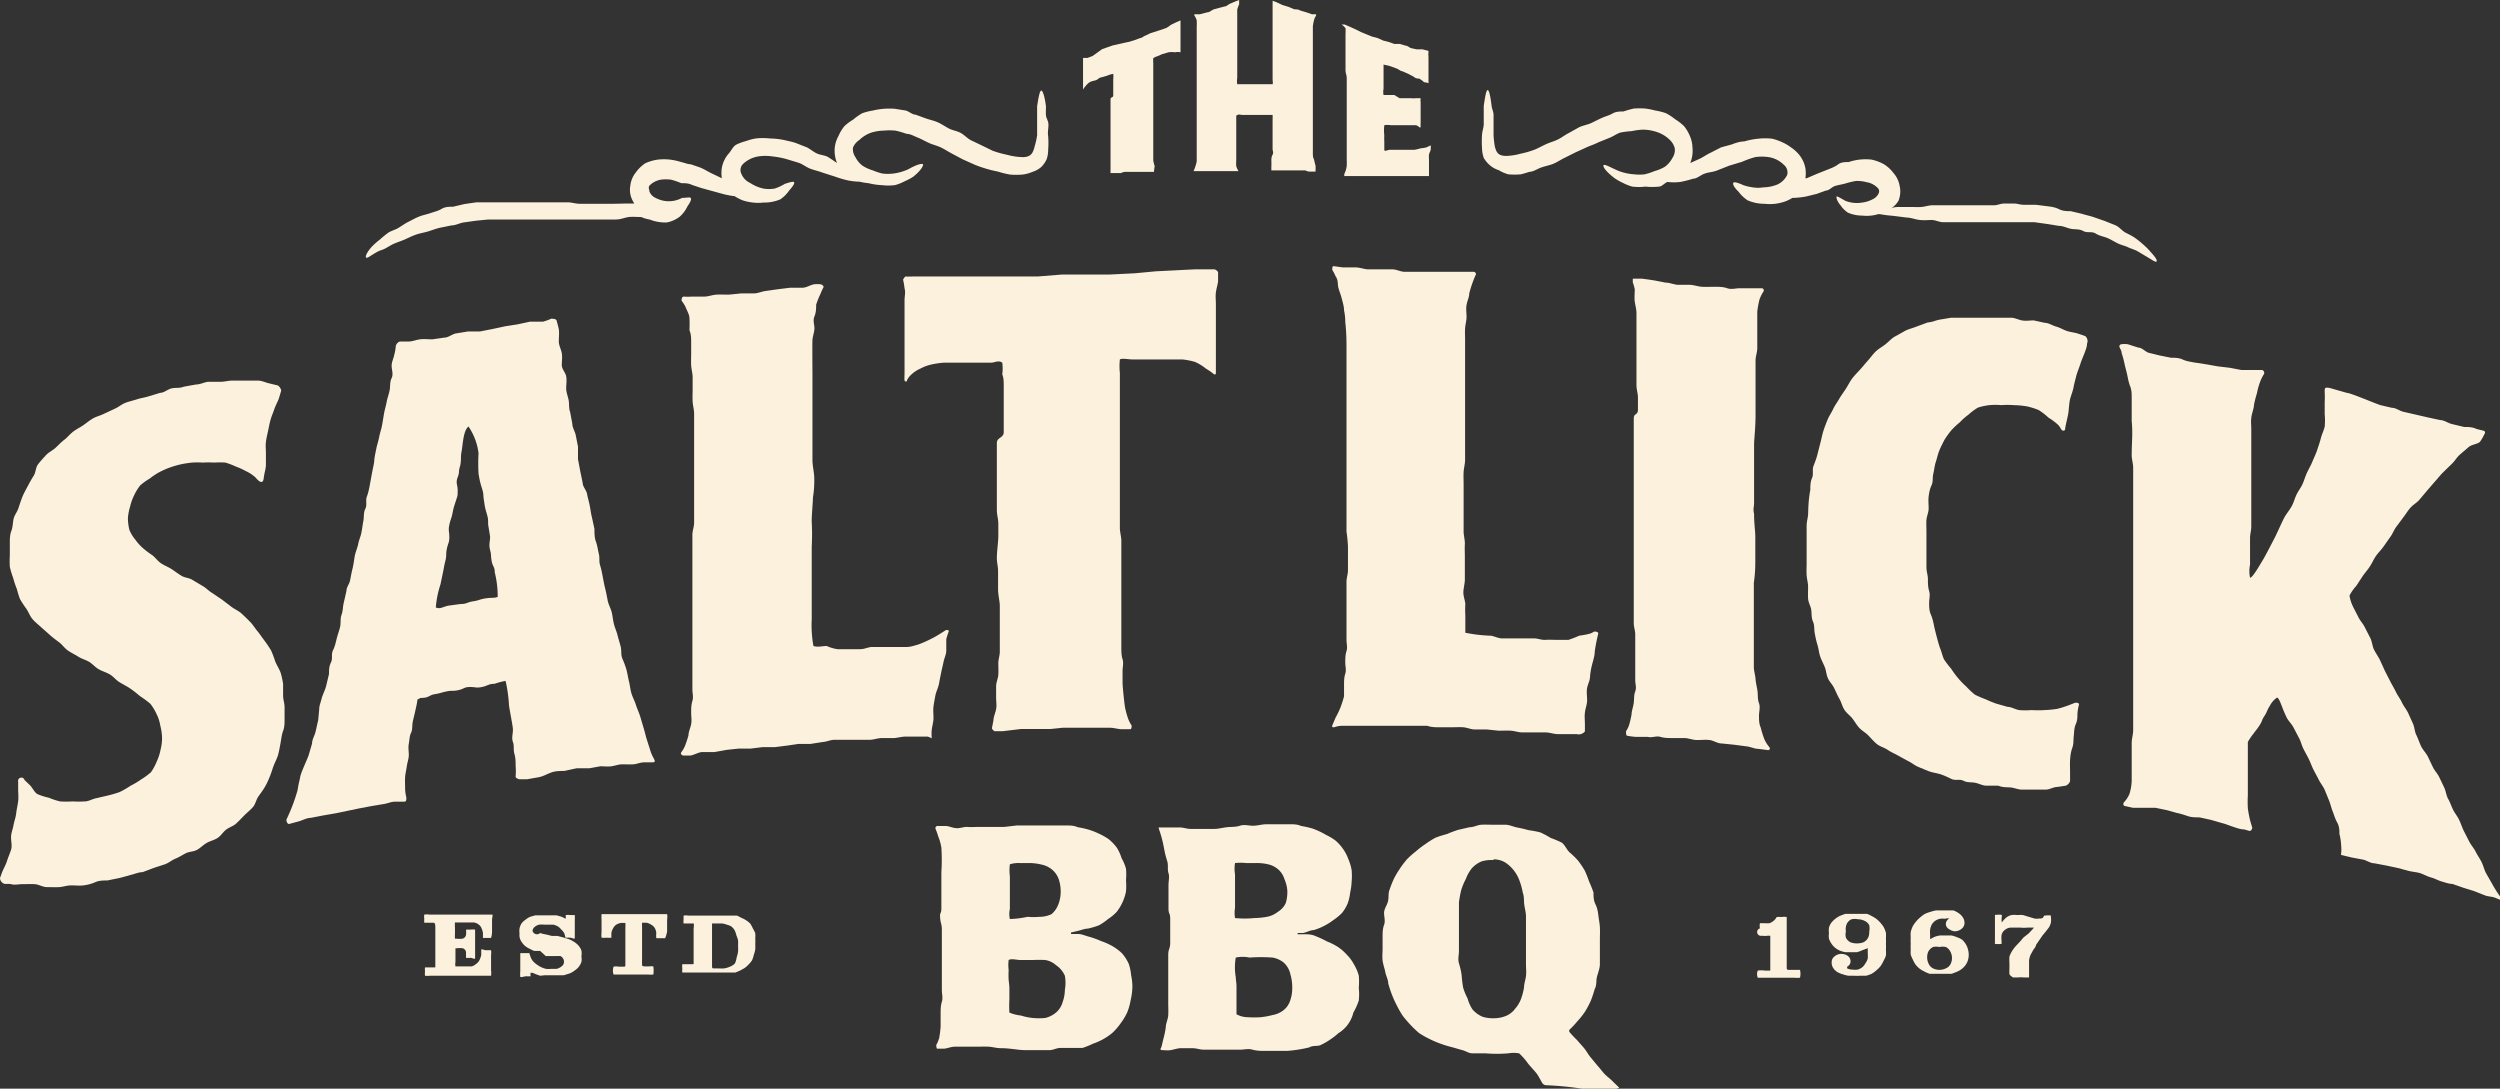
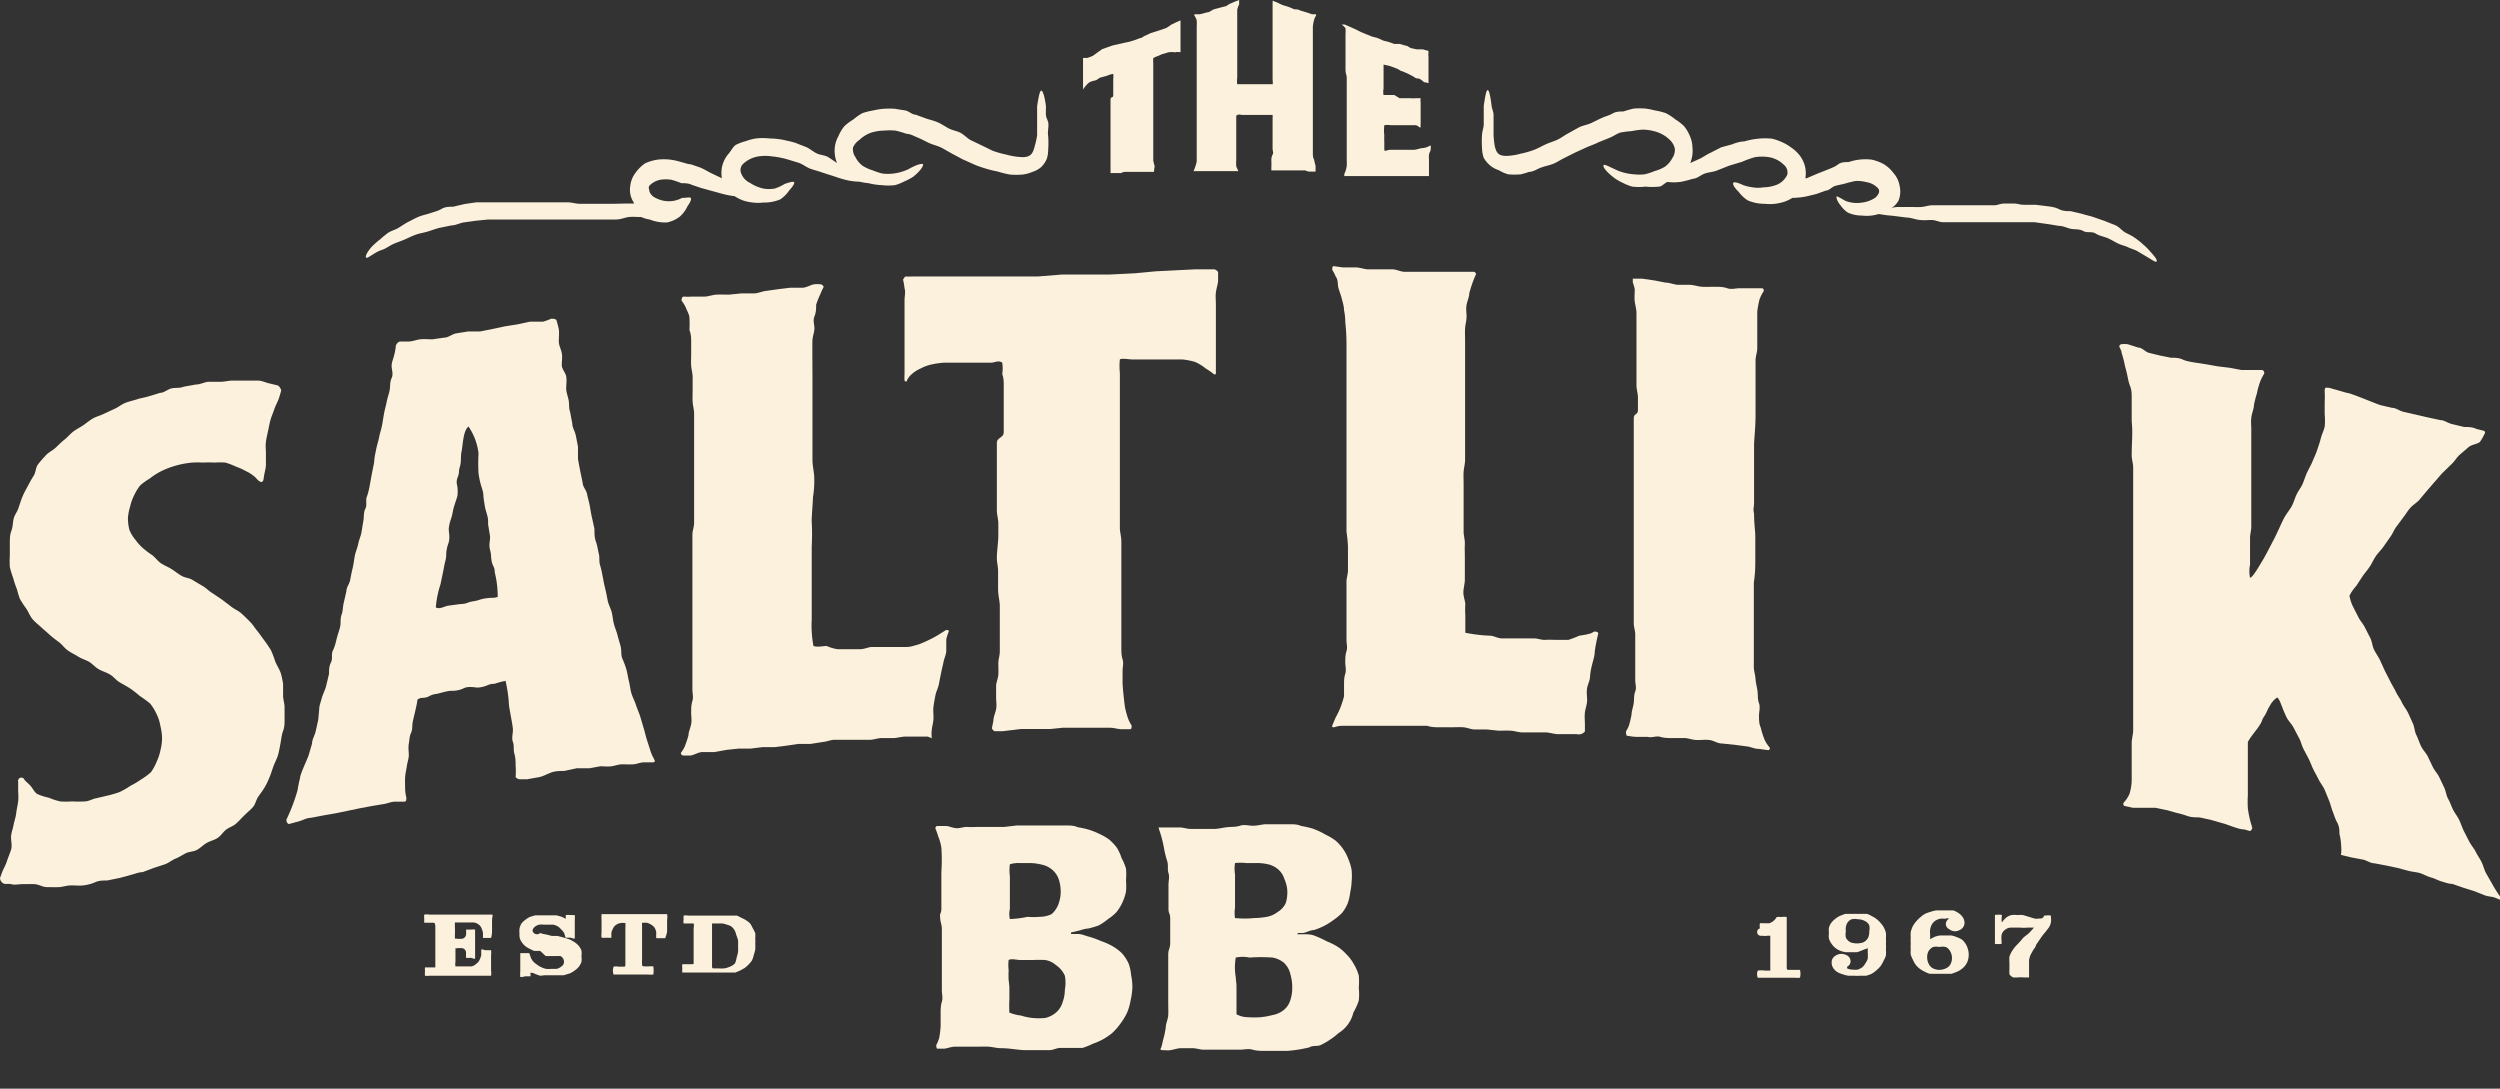
<svg xmlns="http://www.w3.org/2000/svg" viewBox="0 0 101.82 44.34">
  <rect x="0" y="0" width="101.82" height="44.34" fill="#333333" stroke="none" />
  <defs>
    <style>.cls-1{fill:#fbf1dc;}</style>
  </defs>
  <title>Asset 12</title>
  <g id="Layer_2" data-name="Layer 2">
    <g id="Layer_1-2" data-name="Layer 1">
      <path class="cls-1" d="M10.41,19.45a1.52,1.52,0,0,0-.39-.26A2.82,2.82,0,0,0,9.6,19a2.87,2.87,0,0,0-.42-.16,3.59,3.59,0,0,0-.46,0,3.91,3.91,0,0,0-.45,0,4,4,0,0,0-.45,0,4.5,4.5,0,0,0-.45.07,4.11,4.11,0,0,0-.45.13,3.44,3.44,0,0,0-.43.19,2.74,2.74,0,0,0-.39.26,2.42,2.42,0,0,0-.39.28,2,2,0,0,0-.25.41,2,2,0,0,0-.16.45,2.14,2.14,0,0,0-.09.47,2,2,0,0,0,.06.48,1.49,1.49,0,0,0,.25.41,1.93,1.93,0,0,0,.32.35,3.53,3.53,0,0,0,.36.27c.12.09.23.25.37.34s.28.14.42.23.25.18.4.27.31.08.45.17l.42.25c.14.08.24.2.38.28l.4.27.38.29c.13.1.3.17.42.28s.22.21.34.33.2.26.3.38.19.26.29.39a4.77,4.77,0,0,1,.27.4,4.67,4.67,0,0,1,.17.45c.06.15.18.33.23.49a3.84,3.84,0,0,1,.09.42c0,.15,0,.32,0,.48s.06.31.06.48,0,.32,0,.48,0,.32-.06.48-.07.31-.1.47-.06.34-.1.49-.11.27-.17.42-.1.3-.16.45-.12.29-.2.43-.17.26-.27.4-.12.31-.22.43-.23.22-.35.34-.22.23-.34.34-.28.15-.41.25-.21.25-.35.34-.3.12-.44.2-.25.2-.39.28-.32.07-.46.14-.27.16-.42.22-.27.17-.43.23l-.46.15-.45.17c-.15,0-.31.07-.47.11l-.48.13-.49.1c-.17,0-.33,0-.49.07s-.32.11-.48.13-.33,0-.5,0-.33.06-.49.07-.33,0-.5,0-.33-.11-.5-.12-.33,0-.5,0S.58,36.06.42,36H.19A.26.26,0,0,1,0,35.76l.08-.22c.06-.16.15-.3.2-.46s.12-.31.17-.47,0-.34,0-.51.07-.32.1-.49.09-.31.11-.49.06-.32.08-.49,0-.33,0-.5,0-.19,0-.29A.11.11,0,0,1,1,31.77l.2.19c.12.11.19.3.32.38a2.47,2.47,0,0,0,.47.15,2.73,2.73,0,0,0,.46.15,3.74,3.74,0,0,0,.5,0,4.35,4.35,0,0,0,.5,0c.16,0,.31-.1.47-.13l.47-.11a4.7,4.7,0,0,0,.48-.14A3.49,3.49,0,0,0,5.32,32a3.13,3.13,0,0,0,.42-.25,2.94,2.94,0,0,0,.41-.3A2.28,2.28,0,0,0,6.39,31a2,2,0,0,0,.15-.47,1.88,1.88,0,0,0,.06-.48,2.12,2.12,0,0,0-.07-.49,1.6,1.6,0,0,0-.15-.47,2,2,0,0,0-.26-.43,4.49,4.49,0,0,0-.42-.31c-.12-.1-.25-.21-.4-.31s-.28-.16-.44-.26-.24-.23-.4-.32-.3-.12-.45-.21-.25-.22-.39-.3-.3-.12-.44-.21-.28-.15-.42-.25-.23-.24-.35-.33-.26-.19-.38-.3-.24-.21-.36-.32-.25-.21-.35-.33-.16-.29-.25-.42a4.24,4.24,0,0,1-.26-.4A4,4,0,0,1,.69,24a3.75,3.75,0,0,1-.15-.45,3.85,3.85,0,0,1-.14-.46,4.4,4.4,0,0,1,0-.48c0-.16,0-.33,0-.49s0-.33.06-.49.06-.32.09-.48.15-.3.2-.45.1-.31.16-.46.14-.29.22-.44.15-.28.24-.42.08-.34.18-.47.21-.25.32-.37.27-.19.39-.3.23-.23.36-.33.23-.23.36-.33.28-.17.41-.26.26-.2.4-.28.32-.12.47-.2l.43-.2c.15-.07.26-.17.41-.23s.34-.1.49-.15.32-.07.47-.12L6.52,16c.16,0,.3-.14.46-.18s.34,0,.5-.07l.5-.09c.17,0,.33-.09.49-.11l.5,0c.18,0,.34-.05.51-.05l.51,0c.18,0,.35,0,.51,0s.34.09.49.12l.29.07c.08,0,.18.17.17.22s-.06.21-.09.31-.14.3-.19.45-.11.28-.15.42-.07.31-.1.45-.07.3-.09.46,0,.31,0,.46,0,.31,0,.47-.06.3-.09.55S10.56,19.63,10.41,19.45Z" />
      <path class="cls-1" d="M17,28.49c0,.14-.16.76-.19.91s0,.3-.07.45-.06.29-.09.44,0,.31,0,.46-.06.3-.08.45-.06.3-.07.45,0,.31,0,.46a1.49,1.49,0,0,0,.05.37c0,.11,0,.17-.09.17l-.37,0c-.16,0-.32.08-.48.1l-.48.08-.48.09-.48.1-.48.1-.52.09-.52.1c-.17,0-.34.11-.51.15l-.37.1c-.06,0-.12-.11-.1-.19a7.23,7.23,0,0,0,.45-1.19,4.76,4.76,0,0,1,.1-.49c0-.16.3-.77.35-.93l.14-.48c0-.16.1-.31.14-.47s.07-.32.11-.48L13,28.9c0-.16.06-.29.1-.45s.14-.34.18-.5l.12-.5c0-.16,0-.31.08-.47s0-.33.08-.49.11-.31.15-.47.1-.32.14-.48,0-.34.06-.5.05-.33.09-.49l.11-.48c0-.16.12-.28.15-.44s.06-.32.1-.48.06-.35.09-.51.11-.33.14-.49.1-.3.13-.46.05-.32.08-.48,0-.33.08-.49,0-.33.06-.49.09-.31.12-.47.06-.33.09-.49l.09-.45c0-.16.05-.36.08-.52s.09-.33.12-.49.09-.33.12-.49.05-.3.08-.47.08-.33.11-.49.09-.31.12-.47,0-.32.08-.49,0-.34,0-.5.08-.3.11-.46a1.9,1.9,0,0,0,.06-.35.26.26,0,0,1,.16-.18l.35,0c.16,0,.32-.07.48-.09s.33,0,.5,0l.49-.07c.16,0,.31-.14.47-.17l.49-.08c.16,0,.33,0,.49,0l.51-.1.51-.11.51-.08.51-.11c.17,0,.36,0,.53,0a2.39,2.39,0,0,0,.33-.12c.06,0,.2,0,.22.08s.07.24.09.36,0,.33,0,.49.09.31.12.47,0,.33,0,.49.15.3.18.46,0,.33,0,.49.07.32.1.48,0,.32.06.48l.09.48c0,.16.11.31.14.47l.09.46c0,.16,0,.35,0,.51l.09.48.1.48c0,.16.15.3.18.46s.08.32.11.48.05.32.09.48l.1.46c0,.16,0,.36.06.52s.08.34.12.5,0,.3.05.46.08.32.11.48.06.32.1.48.07.32.1.48.12.31.16.46.05.32.09.48.11.31.15.47.09.31.13.47,0,.33.07.49.13.32.17.47.06.31.1.47.05.32.1.48.13.3.18.46.12.3.17.46.09.31.14.47.08.31.13.47.1.31.15.47.1.24.16.36-.06.11-.11.11h-.31c-.15,0-.29.07-.44.08s-.3,0-.45,0-.29.06-.44.08-.3,0-.45,0l-.44.08c-.17,0-.35,0-.52,0l-.51.11c-.17,0-.35,0-.52.06s-.32.15-.49.19l-.51.09-.28,0c-.07,0-.19-.06-.18-.11a2.57,2.57,0,0,0,0-.44c0-.16,0-.32-.05-.49s0-.32-.06-.48,0-.33,0-.49-.1-.61-.16-1a5.64,5.64,0,0,0-.14-1,3.44,3.44,0,0,0-.45.12c-.24,0-.27.08-.51.13s-.25,0-.49,0-.24.08-.48.13-.23,0-.47.05-.23.07-.47.11-.23.13-.47.15S17.23,28.39,17,28.49Zm2.07-11.11c-.21.18-.22.76-.27,1s0,.39-.07.63,0,.19-.09.43,0,.29,0,.53,0,.2-.08.45-.08.23-.13.48-.08.24-.13.48,0,.25,0,.49-.05.24-.1.48,0,.25-.06.49-.05.24-.1.48-.05.24-.1.48a4,4,0,0,0-.19.94c.17.07.23,0,.49-.07l.52-.07c.26,0,.25-.07.51-.11s.25-.08.51-.12.34,0,.49-.06a4,4,0,0,0-.12-1c0-.24-.09-.23-.13-.48s0-.19-.06-.43,0-.31,0-.55l-.08-.49c0-.24,0-.25-.07-.49s-.06-.24-.1-.49,0-.24-.08-.49-.1-.36-.14-.6a7.25,7.25,0,0,1,0-.83A2.46,2.46,0,0,0,19.08,17.37Z" />
      <path class="cls-1" d="M37.77,30c-.13,0-.27,0-.39,0s-.32,0-.49,0-.32.05-.48.06l-.49,0c-.16,0-.31.06-.47.07l-.48,0h-.49c-.16,0-.33,0-.49,0s-.32.08-.48.09L33,30.3c-.16,0-.32,0-.49,0l-.48.07-.48.06c-.16,0-.33,0-.5,0l-.49.06-.49,0-.47.05-.5.09c-.16,0-.33,0-.49,0s-.31.11-.48.14l-.3,0c-.06,0-.12-.07-.09-.12a1.32,1.32,0,0,0,.15-.25,4.4,4.4,0,0,0,.15-.45c0-.14.08-.3.11-.46s0-.3,0-.47,0-.3.05-.47,0-.31,0-.47,0-.31,0-.47,0-.3,0-.47,0-.31,0-.47,0-.31,0-.47,0-.31,0-.49,0-.31,0-.49,0-.32,0-.5,0-.32,0-.49,0-.32,0-.49,0-.33,0-.49,0-.33,0-.49,0-.33,0-.49,0-.33,0-.49.07-.33.07-.49,0-.82,0-1c0-.55,0-1,0-1.48,0-.17,0-.33,0-.49s0-.33,0-.49,0-.33,0-.49,0-.33,0-.49-.05-.33-.06-.49,0-.34,0-.5,0-.33,0-.49-.05-.33-.06-.48,0-.33,0-.48,0-.33,0-.48,0-.32-.07-.48a4.61,4.61,0,0,0,0-.49c0-.15-.1-.3-.16-.46a1.29,1.29,0,0,0-.16-.25c0-.06,0-.18.11-.17a2.06,2.06,0,0,0,.31,0c.17,0,.34,0,.5,0s.33-.07.5-.08.34,0,.51,0l.5-.05c.17,0,.34,0,.51,0s.32-.08.49-.1l.49-.07.49-.06c.16,0,.33,0,.5,0s.32-.11.48-.14a1.11,1.11,0,0,1,.27,0c.06,0,.14.08.12.12a2.13,2.13,0,0,0-.12.26,3.7,3.7,0,0,0-.18.45c0,.15,0,.31-.07.48s0,.32,0,.48-.07.31-.08.48,0,1.28,0,1.45,0,.8,0,1,0,.3,0,.46,0,.34,0,.5,0,.33,0,.5,0,.33,0,.5,0,.33,0,.5.06.46.07.63a4.24,4.24,0,0,1-.05.87c0,.17-.06.83-.05,1a9.14,9.14,0,0,1,0,1c0,.17,0,.36,0,.53s0,.33,0,.5,0,.33,0,.5,0,.33,0,.5,0,.33,0,.5,0,.31,0,.45a4,4,0,0,0,0,.47,4.5,4.5,0,0,0,.07.6c.18.06.37,0,.54,0a1.68,1.68,0,0,0,.44.13c.14,0,.29,0,.46,0s.29,0,.46,0,.29-.07.46-.09l.48,0c.16,0,.32,0,.48,0s.32,0,.48,0,.32-.06.47-.1a4.53,4.53,0,0,0,.44-.19,4,4,0,0,0,.42-.23l.27-.17c.06,0,.13,0,.11.06a3.21,3.21,0,0,0-.1.31c0,.15,0,.32,0,.47s-.08.3-.11.45-.07.3-.1.45-.06.3-.09.46-.11.3-.14.45-.06.31-.08.46,0,.32,0,.47-.05.32-.07.47a1.6,1.6,0,0,0,0,.36S37.81,30,37.77,30Z" />
      <path class="cls-1" d="M40.88,17.6c0-.16,0-.32,0-.47s0-.79,0-.95,0-.31,0-.47,0-.31-.06-.47a1.67,1.67,0,0,0,0-.47c-.16-.11-.3,0-.45,0H38.46a3.48,3.48,0,0,0-.5.07,1.77,1.77,0,0,0-.47.17,1.33,1.33,0,0,0-.41.28.69.69,0,0,0-.14.2c0,.07-.09.06-.1,0s0-.22,0-.29,0-.81,0-1,0-.35,0-.53,0-.31,0-.47,0-.34,0-.5,0-.31,0-.47.05-.33,0-.49a2.68,2.68,0,0,0-.06-.35s.07-.14.12-.13.25,0,.37,0l.5,0,.5,0,.51,0h.49l1,0,1,0c.17,0,.86,0,1,0l1-.08.95,0h1l1-.05.85-.08,1.59-.08.49,0,.3,0c.06,0,.16.08.16.13s0,.22,0,.33-.07.32-.09.48,0,.32,0,.48,0,.32,0,.48,0,.32,0,.48,0,.32,0,.48,0,.33,0,.49,0,.33,0,.49,0,.25,0,.38a.05.05,0,0,1-.08.05,2.48,2.48,0,0,0-.33-.23,1.93,1.93,0,0,0-.44-.27,2.9,2.9,0,0,0-.51-.1c-.17,0-.33,0-.5,0s-.36,0-.53,0l-1,0c-.17,0-.43-.06-.52,0a2.62,2.62,0,0,0,0,.55c0,.16,0,.34,0,.51s0,.36,0,.51,0,.32,0,.48,0,.33,0,.48,0,.32,0,.48,0,.33,0,.49,0,.3,0,.46,0,.34,0,.5,0,.32,0,.48,0,.33,0,.48,0,.33,0,.49,0,.32,0,.48,0,.33,0,.48.06.36.06.52c0,.76,0,1.74,0,1.9s0,.81,0,1,0,.33,0,.48,0,.33,0,.48,0,.33,0,.48,0,.33.05.48,0,.33,0,.48,0,.33,0,.48.07.82.1,1a3.63,3.63,0,0,0,.13.47,1.54,1.54,0,0,0,.14.27c0,.05,0,.15-.06.15h-.32c-.16,0-.31-.05-.47-.06h-1c-.16,0-.31,0-.47,0l-.49,0-.49.05-.48,0-.72,0-.75.09-.34,0s-.11-.08-.1-.13l.06-.3c0-.15.08-.31.11-.47s0-.3,0-.46,0-.31,0-.47.08-.31.09-.47,0-.31,0-.47.06-.31.06-.47,0-.32,0-.47,0-.32,0-.48,0-.31,0-.46,0-.32,0-.47-.07-.43-.07-.66,0-.48,0-.72-.05-.33-.05-.57.06-.65.06-.89,0-.24,0-.47-.06-.36-.06-.59,0-.59,0-.83,0-.24,0-.47,0-.71,0-.95,0-.24,0-.47S40.88,17.84,40.88,17.6Z" />
      <path class="cls-1" d="M64.22,29.9l-.28,0-.48,0c-.16,0-.32-.06-.48-.07l-.48,0c-.16,0-.33,0-.49,0s-.32-.06-.48-.07-.33,0-.49,0l-.48-.05h-.49c-.16,0-.32-.08-.48-.09s-.32,0-.49,0h-.47c-.16,0-.34,0-.5-.06l-.49,0c-.16,0-.33,0-.49,0s-.33,0-.49,0-.33,0-.49,0h-.49l-.49,0c-.16,0-.33,0-.49,0a1,1,0,0,0-.36.06c-.08,0-.11,0-.06-.12l.12-.28a3.57,3.57,0,0,0,.2-.42,4.58,4.58,0,0,0,.14-.44c0-.14,0-.29,0-.46s0-.3.05-.46,0-.3,0-.46,0-.3.05-.46,0-.3,0-.46,0-.3,0-.46,0-.3,0-.46,0-.3,0-.48,0-.32,0-.49,0-.3,0-.47.06-.31.06-.48v-.48c0-.16,0-.32,0-.48a6,6,0,0,0-.06-.61c0-.41,0-.67,0-.83s0-.32,0-.48,0-.32,0-.48,0-.31,0-.48,0-.32,0-.48,0-.8,0-1,0-.32,0-.48,0-.32,0-.48,0-.32,0-.48,0-.32,0-.48,0-.31,0-.47,0-.69,0-.85,0-.45,0-.6a8.47,8.47,0,0,0-.05-.95q0-.24-.05-.47c0-.16-.05-.31-.09-.47s-.1-.3-.14-.45,0-.31-.11-.46a2,2,0,0,0-.14-.27c0-.06,0-.16.06-.15l.36.05c.17,0,.34,0,.51,0s.33.06.5.08l.51,0,.51,0c.17,0,.33.1.5.1h.5c.17,0,.33,0,.5,0l1,0,.5,0h.31c.06,0,.12.08.08.13a4.75,4.75,0,0,0-.26.75c0,.15-.08.3-.11.47s0,.32,0,.48-.05.31-.06.48,0,.32,0,.48,0,.32,0,.49,0,.32,0,.48,0,.28,0,.44,0,.36,0,.52,0,.32,0,.48,0,.32,0,.49,0,.3,0,.47,0,.35,0,.52,0,.33,0,.49,0,.33,0,.49-.05.33-.06.49,0,.33,0,.49,0,.33,0,.49,0,.33,0,.49,0,.28,0,.44,0,.36,0,.52.06.35.05.52,0,.33,0,.49,0,.33,0,.49,0,.3,0,.46-.06.36-.06.52.07.33.08.47a3.69,3.69,0,0,0,0,.47c0,.18,0,.54,0,.7a6.2,6.2,0,0,0,1,.12c.14,0,.28.09.46.11l.47,0L62,26c.15,0,.31,0,.47,0s.31.07.47.06.31,0,.47,0,.31,0,.47,0a4.23,4.23,0,0,0,.44-.17,3.41,3.41,0,0,0,.46-.09l.16-.08s.18,0,.15.1a7.25,7.25,0,0,0-.14.72c0,.27-.15.53-.19,1,0,.17-.09.32-.12.48s0,.33,0,.5-.07.33-.09.5,0,.32,0,.49,0,.19,0,.28A.32.32,0,0,1,64.22,29.9Z" />
      <path class="cls-1" d="M66.71,16.68c0-.17,0-.33,0-.49s-.06-.34-.06-.49,0-.33,0-.49,0-.34,0-.49,0-.34,0-.49,0-.34,0-.49,0-.35,0-.5,0-.34,0-.49-.05-.32-.07-.47,0-.35,0-.5a2,2,0,0,0-.08-.28c0-.05,0-.15,0-.15s.25,0,.38,0l.49.07.46.09c.16,0,.32.07.49.09l.49,0c.16,0,.34.07.51.08s.34,0,.51,0,.35,0,.52.06.33,0,.5,0h.92a.09.09,0,0,1,.06.12,1.62,1.62,0,0,0-.17.34,4,4,0,0,0-.09.49c0,.16,0,.32,0,.5s0,.32,0,.49,0,.33,0,.5-.07.33-.07.5c0,.4,0,.61,0,1,0,.17,0,.33,0,.5s0,.54,0,.71c0,.55-.06,1-.06,1.23s0,.23,0,.47,0,.23,0,.47,0,.23,0,.47,0,.23,0,.47,0,.23,0,.46-.05.24,0,.47c0,.4.05.7.05.93s0,.23,0,.47,0,.23,0,.46,0,.55-.06.94c0,.17,0,.33,0,.49s0,.31,0,.47,0,.36,0,.52,0,.33,0,.49,0,.33,0,.49,0,.34,0,.49,0,.34,0,.49.06.33.07.49.06.33.08.49,0,.33.06.49,0,.36,0,.51,0,.33.07.48a4.08,4.08,0,0,0,.15.48,1.44,1.44,0,0,0,.21.33.07.07,0,0,1-.07.11l-.38-.05c-.17,0-.3-.08-.47-.1l-.53-.07-.5-.05c-.17,0-.33-.12-.49-.14s-.34,0-.51,0-.33-.07-.5-.08l-.5,0c-.17,0-.33,0-.5-.05s-.34.05-.51,0h-.5a2.75,2.75,0,0,1-.36-.05s-.06-.14,0-.22a1,1,0,0,0,.1-.21,4.33,4.33,0,0,0,.1-.43c0-.14.07-.31.09-.48s0-.3.06-.46,0-.3,0-.46,0-.31,0-.47,0-.3,0-.46,0-.29,0-.45,0-.32,0-.48-.06-.3-.06-.46,0-.25,0-.49,0-.25,0-.49,0-.19,0-.43,0-.31,0-.56,0-.24,0-.48,0-.25,0-.49,0-.25,0-.49,0-.25,0-.49,0-.25,0-.49,0-.25,0-.49,0-.25,0-.49,0-.25,0-.49,0-.25,0-.49,0-.25,0-.49,0-.25,0-.49,0-.25,0-.49,0-.25,0-.49S66.71,16.93,66.71,16.68Z" />
-       <path class="cls-1" d="M84.13,32l-.33.05c-.16,0-.31.1-.47.11l-.49,0c-.16,0-.33,0-.49,0s-.32-.08-.48-.09-.32,0-.48-.07L80.91,32c-.16,0-.31-.09-.47-.12s-.32,0-.47-.08-.33,0-.48-.07-.29-.14-.44-.19-.32-.07-.47-.12l-.44-.18c-.15-.06-.27-.17-.42-.24l-.42-.23c-.14-.08-.29-.14-.42-.23s-.3-.13-.43-.23-.25-.25-.36-.36-.24-.18-.35-.29-.19-.26-.29-.39-.24-.22-.33-.36-.12-.3-.2-.44-.14-.28-.21-.43-.19-.26-.26-.41-.07-.31-.13-.46-.14-.29-.19-.44-.06-.31-.11-.47-.08-.31-.11-.47,0-.31-.07-.47-.05-.31-.07-.47-.12-.3-.13-.47,0-.32,0-.48-.05-.32-.06-.48,0-.32,0-.48,0-.34,0-.5,0-.79,0-1,.05-.33.06-.49,0-.51.09-1c0-.16,0-.32.07-.48s0-.33.06-.49.12-.31.16-.47.08-.32.12-.47.07-.32.12-.48.11-.31.17-.46.16-.29.23-.44.17-.28.25-.42.18-.27.27-.41.16-.29.26-.42.21-.24.32-.36.21-.25.32-.37.2-.26.32-.37.25-.18.38-.28.25-.24.39-.32l.43-.24c.14-.07.31-.11.46-.17l.46-.17c.15,0,.31-.08.47-.11l.48-.08c.16,0,.32,0,.49,0s.32,0,.48,0h.48l.48,0c.16,0,.32,0,.49,0s.3.08.46.11.33,0,.48,0l.46.1c.15,0,.3.11.45.15s.29.13.44.18.31.06.46.11l.29.1A.27.27,0,0,1,85,14c0,.12-.05.24-.09.35s-.13.31-.18.47-.13.34-.17.5-.08.3-.11.46-.1.32-.14.48-.05.46-.08.62-.12.51-.12.59-.11.11-.17,0a.84.84,0,0,0-.11-.16,2.47,2.47,0,0,0-.4-.3,2.59,2.59,0,0,0-.4-.31,3,3,0,0,0-.48-.15A3.82,3.82,0,0,0,82,16.5a3.2,3.2,0,0,0-.49,0,2.69,2.69,0,0,0-.48,0,2.45,2.45,0,0,0-.47.1,2.3,2.3,0,0,0-.39.29,2.4,2.4,0,0,0-.35.31,2.93,2.93,0,0,0-.35.33,3.67,3.67,0,0,0-.28.39c-.07.14-.15.29-.21.44s-.09.31-.14.46-.06.31-.1.47,0,.32-.07.47-.1.3-.12.46,0,.33,0,.49-.08.32-.09.47,0,.32,0,.48,0,.34,0,.5,0,.31,0,.47,0,.32,0,.48.06.32.06.48,0,.32.05.48,0,.33,0,.48,0,.32.07.48.1.31.13.46.19.78.25.92.09.31.16.45a3.87,3.87,0,0,0,.29.38,3.44,3.44,0,0,0,.28.38,3.28,3.28,0,0,0,.33.34,3.43,3.43,0,0,0,.35.33,4.07,4.07,0,0,0,.44.19,4.45,4.45,0,0,0,.44.18l.46.13c.15,0,.3.1.46.13a3.08,3.08,0,0,0,.52,0,3.65,3.65,0,0,0,.52,0,4.35,4.35,0,0,0,.52-.05,4.58,4.58,0,0,0,.5-.16l.23-.09c.07,0,.17,0,.15.09a2,2,0,0,0-.06.35c0,.16,0,.28-.07.44s-.06.31-.08.48,0,.32-.06.48-.08.34-.09.5,0,.34,0,.5,0,.24,0,.35A.29.29,0,0,1,84.13,32Z" />
      <path class="cls-1" d="M91.55,30.22c0,.23,0,.41,0,.56s0,.34,0,.59,0,.31,0,.47,0,.38,0,.55a4.88,4.88,0,0,0,0,.53,4.45,4.45,0,0,0,.1.52l.08.27c0,.06-.06.15-.12.13l-.21-.06c-.15,0-.31-.06-.46-.11s-.29-.11-.45-.15l-.45-.13-.46-.1c-.15,0-.32,0-.47-.05s-.3-.1-.45-.13L88.27,33l-.48-.1c-.16,0-.3,0-.45,0s-.32,0-.47,0l-.36-.08a.11.11,0,0,1,0-.15,1.14,1.14,0,0,0,.22-.34,2,2,0,0,0,.09-.55c0-.22,0-.31,0-.49s0-.37,0-.54,0-.32,0-.49.06-.35.06-.52,0-.24,0-.49,0-.24,0-.49,0-.24,0-.49,0-.24,0-.49,0-.24,0-.49,0-.55,0-.8,0-.43,0-.67,0-.23,0-.48,0-.5,0-.75,0-.49,0-.74,0-.25,0-.49,0-.25,0-.49,0-.74,0-1,0-.31,0-.47,0-.32,0-.48,0-.32,0-.47,0-.32,0-.47,0-.32,0-.47,0-.32,0-.47-.06-.34-.06-.49c0-.55.05-.88,0-1.4,0-.16,0-.32,0-.47s0-.32,0-.47,0-.32-.06-.47-.09-.31-.12-.46-.08-.31-.11-.45a3.6,3.6,0,0,0-.12-.45c0-.1-.06-.17-.09-.25a.09.09,0,0,1,.08-.11,1,1,0,0,1,.26,0l.44.14c.15,0,.27.17.42.21l.45.11.45.09c.15,0,.32,0,.47.07s.3.09.46.12l.52.08.45.08.5.06.47.09c.16,0,.33,0,.49,0l.35,0a.12.12,0,0,1,.08.16,1.72,1.72,0,0,0-.16.32,3,3,0,0,0-.13.47,4.3,4.3,0,0,0-.12.47c0,.14-.09.35-.11.53s0,.28,0,.46,0,.31,0,.48,0,.31,0,.49,0,.42,0,.59,0,.54,0,.72,0,.37,0,.67c0,.46,0,.81,0,1s-.05.32-.05.49,0,.27,0,.54,0,.27,0,.54a1.3,1.3,0,0,0,0,.53c.11,0,.42-.56.52-.72s.39-.73.47-.88.32-.69.4-.84.23-.33.31-.48.12-.31.19-.46.17-.27.24-.42.12-.33.19-.48.16-.3.22-.45.14-.31.19-.46.11-.32.15-.48.12-.32.16-.48a2.65,2.65,0,0,0,0-.51c0-.18,0-.33,0-.49a3.7,3.7,0,0,0,0-.42c0-.17,0-.19.2-.16l.7.2c.15,0,1.22.46,1.37.5l.47.11c.16,0,.3.12.46.16l1,.23.51.11c.16,0,.3.12.47.16l.5.12c.16,0,.34,0,.5.08l.32.08a.1.1,0,0,1,0,.14A1.82,1.82,0,0,1,101,18c-.13.1-.33.1-.46.21l-.37.32c-.12.11-.2.26-.32.37l-.35.34c-.11.11-.21.24-.32.36l-.32.37-.32.38c-.1.12-.25.2-.36.32s-.19.26-.29.39l-.29.39c-.1.13-.15.29-.25.42l-.28.4c-.09.13-.23.26-.32.4s-.14.26-.23.4-.2.26-.29.39l-.27.41a1.75,1.75,0,0,0-.27.39,1.62,1.62,0,0,0,.15.46l.22.43c.07.14.19.26.26.41l.22.43c.07.14.08.33.15.47s.17.28.24.42l.2.44.22.43c.07.14.16.28.23.43s.17.27.24.42.17.27.25.42l.2.44c.07.15.07.33.14.47s.12.3.19.45.19.27.27.41l.21.44c.07.15.19.27.26.41l.21.44c.07.15.08.32.16.46s.13.3.2.44.18.27.25.42.12.31.19.45l.22.43c.08.15.19.27.26.41s.17.28.24.42.11.32.18.45l.24.42a5,5,0,0,0,.34.54c.06.09,0,.15-.07.1l-.12-.05c-.14-.06-.31-.05-.45-.11l-.43-.17-.42-.13L99.88,36c-.14,0-.3-.06-.44-.1s-.27-.12-.42-.16-.29-.12-.43-.17-.34-.06-.49-.1l-.45-.12-.47-.1-.48-.09c-.16,0-.31-.12-.46-.15l-.48-.09-.41-.1a.07.07,0,0,1,0-.06,1.62,1.62,0,0,0,0-.33,2.36,2.36,0,0,0-.07-.47c0-.14,0-.3-.09-.46s-.12-.29-.18-.44-.09-.3-.15-.45l-.18-.44c-.06-.14-.17-.27-.24-.41s-.15-.28-.22-.42-.12-.29-.19-.43-.15-.28-.22-.42-.1-.3-.18-.44l-.22-.42c-.08-.15-.2-.26-.27-.39a4.79,4.79,0,0,1-.19-.44c-.07-.17-.13-.36-.21-.39a.88.88,0,0,0-.29.33c-.12.18-.11.25-.23.43s-.06.16-.18.35-.13.18-.26.36A2.48,2.48,0,0,0,91.55,30.22Z" />
      <path class="cls-1" d="M38.34,37c0-.17,0-.33,0-.48s0-.8,0-1a7.68,7.68,0,0,0,0-1,2.08,2.08,0,0,0-.13-.46,2.81,2.81,0,0,0-.11-.31.09.09,0,0,1,.1-.11l.31,0c.13,0,.28.08.44.09s.3-.06.45-.05.3,0,.45,0l.52,0,.52,0,.52-.06.52,0,.52,0,.52,0c.16,0,.31,0,.46,0s.31,0,.46.07a3.77,3.77,0,0,1,.45.1,2.87,2.87,0,0,1,.43.17,2.28,2.28,0,0,1,.4.23,1.89,1.89,0,0,1,.32.34,1.84,1.84,0,0,1,.19.42,2,2,0,0,1,.18.43,2.75,2.75,0,0,1,0,.47,2.91,2.91,0,0,1,0,.46,2,2,0,0,1-.38.83,1.86,1.86,0,0,1-.35.29,2.3,2.3,0,0,1-.38.26,3.6,3.6,0,0,1-.44.13c-.14,0-.29.07-.44.1l-.25.06s0,.05,0,.06l.29,0c.15,0,.31.08.48.12a3.8,3.8,0,0,1,.46.17,2.62,2.62,0,0,1,.45.2,2,2,0,0,1,.4.3,1.77,1.77,0,0,1,.27.42,2,2,0,0,1,.1.48,2.15,2.15,0,0,1,.05.46,2.54,2.54,0,0,1-.07.54,2.37,2.37,0,0,1-.14.5,2.41,2.41,0,0,1-.27.45,2.45,2.45,0,0,1-.35.4,2.62,2.62,0,0,1-.37.25,2.68,2.68,0,0,1-.41.18,3.12,3.12,0,0,1-.42.17c-.14,0-.3,0-.45,0s-.29,0-.45,0-.29.09-.45.09l-.49,0h-.49c-.29,0-.62-.08-1-.08-.17,0-.33-.05-.49-.06s-.35,0-.49,0l-.44,0c-.14,0-.29,0-.45,0s-.3.07-.44.08h-.29s-.06-.13,0-.2a1.82,1.82,0,0,0,.09-.23,3.79,3.79,0,0,0,.06-.49c0-.16,0-.32,0-.49s0-.34.05-.5,0-.32,0-.48,0-.33,0-.49,0-.24,0-.49,0-.24,0-.49,0-.21,0-.46,0-.28,0-.52-.05-.24-.07-.49S38.34,37.24,38.34,37Zm3.51.34a2.68,2.68,0,0,0,.49,0,1.13,1.13,0,0,0,.49-.11,1,1,0,0,0,.29-.44,1.43,1.43,0,0,0,.08-.49,1.59,1.59,0,0,0-.08-.49.9.9,0,0,0-.28-.4,1,1,0,0,0-.43-.2,2.14,2.14,0,0,0-.48-.06c-.15,0-.29,0-.41,0a1.2,1.2,0,0,0-.39.05,1.92,1.92,0,0,0,0,.49c0,.17,0,.32,0,.47s0,.3,0,.47,0,.25,0,.39a.92.92,0,0,0,0,.41A3.87,3.87,0,0,0,41.85,37.34Zm-.74,2.87c0,.19,0,.35,0,.49a4.94,4.94,0,0,0,0,.54,1.64,1.64,0,0,0,.47.12,2.36,2.36,0,0,0,.48.1,2.7,2.7,0,0,0,.51,0,1.07,1.07,0,0,0,.45-.23.88.88,0,0,0,.26-.42,1.52,1.52,0,0,0,.09-.5,1.6,1.6,0,0,0,0-.57,1,1,0,0,0-.36-.43.85.85,0,0,0-.44-.21,4,4,0,0,0-.5,0l-.5,0c-.15,0-.38-.07-.49,0a1.73,1.73,0,0,0,0,.41,4,4,0,0,0,0,.41A4,4,0,0,1,41.11,40.21Z" />
      <path class="cls-1" d="M47.59,37c0-.17,0-.33,0-.48s0-.33,0-.48.05-.33,0-.48,0-.32-.05-.48-.09-.31-.12-.47-.06-.31-.1-.46-.07-.24-.11-.36,0-.1,0-.09l.4,0,.44,0c.14,0,.29.06.44.06l.45,0,.52,0c.16,0,.33-.05.52-.07s.33,0,.52-.06.34,0,.53,0,.33-.05.52-.06h.52c.16,0,.31,0,.46,0s.31,0,.46.07a3.82,3.82,0,0,1,.45.1A3,3,0,0,1,54,34a2.3,2.3,0,0,1,.4.24,1.91,1.91,0,0,1,.31.35,1.82,1.82,0,0,1,.21.41,2,2,0,0,1,.13.44,2.58,2.58,0,0,1,0,.46,2.51,2.51,0,0,1-.06.45,1.93,1.93,0,0,1-.1.44,1.61,1.61,0,0,1-.23.39,2.26,2.26,0,0,1-.35.29,2.56,2.56,0,0,1-.8.41c-.14,0-.28.09-.44.12l-.22,0s0,0,0,.05l.25,0c.15,0,.32,0,.49.08a4,4,0,0,1,.45.21,2.58,2.58,0,0,1,.44.22,1.91,1.91,0,0,1,.37.32,1.67,1.67,0,0,1,.29.39,1.87,1.87,0,0,1,.2.46,2.78,2.78,0,0,1,0,.5,2.33,2.33,0,0,1,0,.52,2.47,2.47,0,0,1-.22.49,1.35,1.35,0,0,1-.61.84,2.6,2.6,0,0,1-.35.27,2.64,2.64,0,0,1-.39.22c-.13.05-.3,0-.45.09a5.73,5.73,0,0,1-.88.14c-.14,0-.29,0-.45,0l-.49,0c-.15,0-.31,0-.49-.05s-.32,0-.49,0l-.49,0H49c-.12,0-.28-.06-.45-.06l-.44,0c-.15,0-.3.06-.44.08s-.22,0-.33,0-.07-.07-.05-.1.06-.23.09-.35a3.61,3.61,0,0,0,.1-.48c0-.16.09-.32.1-.49s0-.33,0-.5,0-.33,0-.49,0-.33,0-.49,0-.24,0-.49,0-.24,0-.49.08-.24.08-.49,0-.24,0-.49,0-.24,0-.49S47.59,37.24,47.59,37Zm3.5.39a3,3,0,0,0,.51-.05,1,1,0,0,0,.44-.2.81.81,0,0,0,.33-.37,1.56,1.56,0,0,0,.06-.5,1.41,1.41,0,0,0-.12-.47.84.84,0,0,0-.25-.39.93.93,0,0,0-.42-.21,2,2,0,0,0-.48-.05h-.41a2.19,2.19,0,0,0-.45,0,1.4,1.4,0,0,0,0,.46c0,.17,0,.32,0,.47s0,.3,0,.47,0,.27,0,.42a1.34,1.34,0,0,0,0,.42A3.9,3.9,0,0,0,51.09,37.39Zm-.73,2.82c0,.19,0,.35,0,.49s0,.46,0,.61a1,1,0,0,0,.48.12,3.79,3.79,0,0,0,.49,0,3,3,0,0,0,.5-.09,1,1,0,0,0,.45-.2.82.82,0,0,0,.27-.4,1.51,1.51,0,0,0,.08-.49,1.85,1.85,0,0,0-.07-.55.92.92,0,0,0-.27-.49,1,1,0,0,0-.46-.21,6.52,6.52,0,0,0-.94,0,1.32,1.32,0,0,0-.56,0,2.36,2.36,0,0,0,0,.8C50.34,40,50.36,40,50.36,40.21Z" />
-       <path class="cls-1" d="M65.84,44.34l-.47,0c-.37,0-.76,0-.94,0A13.16,13.16,0,0,0,63,44.2a.21.21,0,0,1-.18-.08c-.09-.15-.15-.28-.23-.39s-.24-.27-.36-.42a2.54,2.54,0,0,0-.36-.41,1.31,1.31,0,0,0-.44,0,5.47,5.47,0,0,1-.93,0c-.16,0-.38,0-.53,0s-.26-.09-.41-.13-.31-.09-.46-.13a4.5,4.5,0,0,1-.45-.14,4,4,0,0,1-.44-.19,3.68,3.68,0,0,1-.42-.24,4.8,4.8,0,0,1-.66-.7,3.76,3.76,0,0,1-.24-.42,4.12,4.12,0,0,1-.2-.44,4.76,4.76,0,0,1-.15-.46c0-.15-.09-.3-.12-.46s-.09-.31-.11-.47,0-.33,0-.49,0-.31,0-.47,0-.33.06-.49,0-.33,0-.49.12-.31.16-.47,0-.34.07-.49a4.32,4.32,0,0,1,.18-.45A3.83,3.83,0,0,1,57,35.4,3.91,3.91,0,0,1,57.3,35a3.4,3.4,0,0,1,.36-.32,3.62,3.62,0,0,1,.39-.3,3.91,3.91,0,0,1,.41-.26,4.21,4.21,0,0,1,.47-.15,4.8,4.8,0,0,1,.45-.17l.48-.11c.17,0,.31-.09.47-.1s.34,0,.49,0,.33,0,.49,0,.32.08.47.11a4.71,4.71,0,0,1,.47.11,4.61,4.61,0,0,1,.48.09,3.65,3.65,0,0,1,.43.23,3.82,3.82,0,0,1,.45.19c.13.1.19.27.31.39a3.44,3.44,0,0,1,.35.34,3.69,3.69,0,0,1,.27.4,4.16,4.16,0,0,1,.18.45,4.65,4.65,0,0,1,.18.45c0,.15,0,.32.08.48s.1.31.12.47.05.3.06.46,0,.35,0,.51,0,.34,0,.51,0,.32,0,.49-.08.36-.12.52,0,.33-.09.49a5,5,0,0,1-.16.48,4.09,4.09,0,0,1-.24.45,3.31,3.31,0,0,1-.32.4,3.5,3.5,0,0,1-.31.33.11.11,0,0,0,0,.09,4,4,0,0,0,.3.32l.29.33c.1.12.17.26.27.38l.29.35c.11.12.2.25.3.35s.24.2.34.31l.24.23A0,0,0,0,1,65.84,44.34Zm-5-9.31a1.41,1.41,0,0,0-.49.05,1.11,1.11,0,0,0-.41.29,1.55,1.55,0,0,0-.24.43,2.58,2.58,0,0,0-.19.46,4.63,4.63,0,0,0-.09.49c0,.16,0,.33,0,.5s0,.33,0,.49,0,.33,0,.49,0,.33,0,.5-.05.33,0,.5.09.33.11.49a5,5,0,0,0,.06.5,2.37,2.37,0,0,0,.18.44,1.58,1.58,0,0,0,.2.45,1.12,1.12,0,0,0,.41.3,1.43,1.43,0,0,0,.5.06,1.27,1.27,0,0,0,.47-.1.88.88,0,0,0,.36-.29,1.27,1.27,0,0,0,.24-.4,2.63,2.63,0,0,0,.12-.46c0-.15.06-.3.08-.47s0-.31,0-.48,0-.31,0-.48,0-.32,0-.48,0-.32,0-.48,0-.33,0-.5-.05-.33-.07-.49,0-.33-.06-.48a2.64,2.64,0,0,0-.13-.48,1.49,1.49,0,0,0-.58-.75A.91.91,0,0,0,60.82,35Z" />
      <path class="cls-1" d="M45.34,3.88c0-.07,0-.15,0-.22s0-.15,0-.22,0-.14,0-.22a.8.8,0,0,0,0-.21.89.89,0,0,0-.24.07l-.24.07c-.08,0-.15.09-.23.12a1.44,1.44,0,0,0-.24.07.77.77,0,0,0-.18.17.78.78,0,0,0-.1.14s0,0,0,0,0-.09,0-.14,0-.15,0-.22,0-.15,0-.22,0-.17,0-.25,0-.17,0-.25,0-.14,0-.21a.07.07,0,0,1,0,0l.18,0,.21-.08L44.89,2l.43-.15.22-.05.22-.05L46,1.7l.22-.07.22-.08c.07,0,.14-.08.21-.1l.21-.1.22-.07.22-.07.22-.08L47.71,1l.21-.1.16-.07s0,0,0,0,0,.11,0,.17,0,.16,0,.24,0,.16,0,.24,0,.16,0,.24,0,.16,0,.23,0,.12,0,.18a0,0,0,0,1,0,0,.48.48,0,0,0-.22,0,1,1,0,0,0-.27,0l-.27.08-.18.08a.56.56,0,0,0-.17.08,1.5,1.5,0,0,0,0,.22c0,.08,0,.16,0,.23s0,.14,0,.23,0,.16,0,.24,0,.19,0,.27,0,.14,0,.22,0,.2,0,.28,0,.28,0,.36c0,.31,0,.55,0,.63s0,.17,0,.25,0,.17,0,.25,0,.17,0,.25,0,.17,0,.24,0,.18,0,.25,0,.17,0,.24a1.37,1.37,0,0,0,.06.24A1.43,1.43,0,0,0,47,7s0,0,0,0h-.18c-.08,0-.15,0-.23,0h-.23c-.08,0-.15,0-.23,0s-.16,0-.24,0-.15,0-.23.05l-.23,0-.2,0s0,0,0,0,0-.13,0-.19,0-.15,0-.23,0-.15,0-.23,0-.15,0-.23,0-.15,0-.23,0-.16,0-.24,0-.16,0-.23,0-.16,0-.23,0-.12,0-.24,0-.09,0-.21,0-.15,0-.27,0-.12,0-.24,0-.11,0-.23S45.34,4,45.34,3.88Z" />
      <path class="cls-1" d="M50.35,4.71c0,.06,0,.17,0,.28s0,.17,0,.26,0,.17,0,.26,0,.17,0,.26,0,.18,0,.26,0,.16,0,.25,0,.16,0,.24a1.7,1.7,0,0,0,0,.25,1.15,1.15,0,0,0,.09.2s0,0,0,0h-.41c-.07,0-.14,0-.21,0l-.21,0h-.52l-.26,0-.22,0a0,0,0,0,1,0,0,1.1,1.1,0,0,0,.07-.18,1.26,1.26,0,0,0,.06-.22c0-.06,0-.14,0-.22s0-.15,0-.23,0-.15,0-.23,0-.28,0-.36,0-.68,0-.79,0-.12,0-.24,0-.12,0-.24,0-.12,0-.24,0-.12,0-.24,0-.6,0-.71,0-.12,0-.24,0-.26,0-.38,0-.22,0-.34,0-.12,0-.24,0-.17,0-.26,0-.17,0-.26,0-.17,0-.26a2.45,2.45,0,0,0,0-.26.68.68,0,0,0-.09-.19.05.05,0,0,1,0-.06l.22,0L49.18.5c.09,0,.17-.09.26-.12l.22-.06.23-.06c.07,0,.13-.08.21-.11l.21-.09L50.47,0s0,0,0,0a1.33,1.33,0,0,0,0,.17,1.4,1.4,0,0,0-.08.22c0,.07,0,.15,0,.23s0,.15,0,.23,0,.38,0,.46,0,.15,0,.23,0,.15,0,.23,0,.15,0,.23,0,.12,0,.23,0,.11,0,.23,0,.12,0,.24,0,.12,0,.23,0,.12,0,.24a.83.83,0,0,0,0,.26c.06,0,.12,0,.26,0h.24l.24,0,.25,0,.24,0c.14,0,.19,0,.21,0s0-.15,0-.25,0-.15,0-.23,0-.15,0-.23,0-.15,0-.23,0-.16,0-.24,0-.15,0-.23,0-.16,0-.23,0-.16,0-.23,0-.16,0-.23,0-.18,0-.23,0-.16,0-.23,0-.16,0-.23,0-.16,0-.24,0-.16,0-.24a1.09,1.09,0,0,0,0-.13s0-.06,0,0l.16.06.23.11.26.08.24.1c.08,0,.16,0,.24.05l.24.07.23.08.17,0s0,0,0,.06a.53.53,0,0,0-.08.17,2,2,0,0,0-.05.26c0,.08,0,.17,0,.26s0,.17,0,.26,0,.17,0,.26,0,.18,0,.26,0,.12,0,.24,0,.12,0,.24,0,.12,0,.24,0,.12,0,.24,0,.12,0,.24,0,.12,0,.24,0,.12,0,.24,0,.12,0,.24,0,.12,0,.24,0,.12,0,.24,0,.12,0,.24,0,.12,0,.24,0,.12,0,.24,0,.12,0,.24,0,.12,0,.24,0,.18,0,.27,0,.17,0,.26,0,.17.05.26a2.34,2.34,0,0,0,.06.25,1.66,1.66,0,0,1,0,.17s0,.07,0,.07h-.18c-.08,0-.15,0-.23-.05h-.24c-.08,0-.16,0-.24,0l-.24,0c-.08,0-.16,0-.24,0l-.24,0-.19,0s0,0,0,0,0-.11,0-.17a1.79,1.79,0,0,0,0-.22c0-.07,0-.16.05-.25s0-.15,0-.24,0-.13,0-.22,0-.17,0-.26,0-.15,0-.24,0-.15,0-.24,0-.16,0-.24a1.58,1.58,0,0,0,0-.18c-.07,0-.11,0-.25,0h-1C50.48,4.67,50.46,4.64,50.35,4.71Z" />
      <path class="cls-1" d="M54.8,2.84c0-.09,0-.17,0-.24s0-.17,0-.24,0-.17,0-.24,0-.17,0-.24,0-.17,0-.25,0-.16,0-.23a2,2,0,0,0,0-.25A.66.66,0,0,0,54.64,1a0,0,0,0,1,0,0l.13,0L55,1.1l.22.1.22.11.22.09.22.09.23.06.22.1.23.06.23.08.22,0,.24.07c.08,0,.15.08.22.1l.23.05.24,0,.19.05s.06,0,.05.06a.93.93,0,0,0,0,.2c0,.08,0,.15,0,.23s0,.15,0,.24,0,.13,0,.21,0,.15,0,.22,0,.11,0,.17,0,0,0,0A.54.54,0,0,0,58,3.35a1,1,0,0,0-.2-.15c-.06,0-.14,0-.23-.08L57.34,3l-.23-.1c-.07,0-.14-.08-.23-.11l-.27-.1-.26-.06s0,0,0,0,0,.1,0,.21,0,.13,0,.26,0,.12,0,.25,0,.13,0,.26a.65.65,0,0,0,0,.26h.44L57,4h.45a1.62,1.62,0,0,0,.23,0l.18,0a0,0,0,0,1,0,0,.65.65,0,0,0,0,.17c0,.07,0,.14,0,.21s0,.14,0,.22,0,.15,0,.22,0,.13,0,.21a.76.76,0,0,0,0,.13s0,.07-.08,0a.21.21,0,0,0-.13-.06c-.08,0-.15,0-.24,0l-.24,0h-.53a.73.73,0,0,0-.26,0,1.79,1.79,0,0,0,0,.42,1.82,1.82,0,0,0,0,.24c0,.09,0,.25,0,.34s.14,0,.24,0l.24,0,.24,0h.51a1.79,1.79,0,0,0,.25-.06A1.25,1.25,0,0,0,58.1,6l.17-.08a0,0,0,0,1,0,0,1,1,0,0,1,0,.16c0,.07-.06.14-.07.22s0,.15,0,.22,0,.15,0,.22,0,.15,0,.23,0,.11,0,.15,0,.05,0,.05h-.42l-.24,0-.24,0-.24,0h-.65l-.2,0-.25,0c-.08,0-.17,0-.26,0h-.51l-.25,0-.19,0s0-.06,0-.08l.05-.12a1,1,0,0,0,.05-.22,2.22,2.22,0,0,0,0-.23c0-.07,0-.14,0-.23s0-.14,0-.23,0-.15,0-.23,0-.15,0-.23,0-.15,0-.23,0-.12,0-.24,0-.13,0-.25,0-.12,0-.24,0-.12,0-.24,0-.1,0-.22,0-.14,0-.26,0-.11,0-.23,0-.14,0-.26,0-.12,0-.25S54.8,3,54.8,2.84Z" />
      <path class="cls-1" d="M71.68,37.81a.45.45,0,0,1,0-.21l0,0,.18,0a1.32,1.32,0,0,0,.21,0,.57.57,0,0,0,.18-.11.5.5,0,0,0,.11-.14l0,0a.66.66,0,0,1,.19,0,.57.57,0,0,1,.22,0c0,.11,0,.14,0,.26s0,.11,0,.23,0,.12,0,.24,0,.12,0,.24,0,.12,0,.24,0,.13,0,.25,0,.12,0,.24,0,.12,0,.24,0,.11,0,.15a.07.07,0,0,0,.05.06l.19,0h.3a.66.66,0,0,1,0,.32,1.16,1.16,0,0,1-.24,0l-.25,0-.25,0h-.74c-.12,0-.18,0-.24,0a.39.39,0,0,1,0-.29,1,1,0,0,1,.3,0h.21s0,0,0,0,0-.12,0-.19,0-.13,0-.25,0-.13,0-.25,0-.13,0-.25,0-.13,0-.25,0-.17,0-.23,0,0,0,0H72a.8.8,0,0,1-.24,0A.1.1,0,0,1,71.68,37.81Z" />
      <path class="cls-1" d="M75.46,39.49a.69.69,0,0,0,.2,0,.63.63,0,0,0,.18-.09.53.53,0,0,0,.13-.16.65.65,0,0,0,.1-.2,1.35,1.35,0,0,0,0-.22c0-.05,0-.11,0-.18s0,0-.06,0l-.16.06a1.18,1.18,0,0,1-.22.08h-.24l-.23,0a1.09,1.09,0,0,1-.22-.06.88.88,0,0,1-.2-.12.75.75,0,0,1-.15-.17.71.71,0,0,1-.1-.2.8.8,0,0,1,0-.23.79.79,0,0,1,0-.22.62.62,0,0,1,.09-.19.91.91,0,0,1,.17-.17,1,1,0,0,1,.19-.12l.21-.08.22,0h.45l.22,0a1.21,1.21,0,0,1,.21.1,1,1,0,0,1,.19.12,1,1,0,0,1,.16.16,1,1,0,0,1,.13.18,1.23,1.23,0,0,1,.08.21,1.5,1.5,0,0,1,0,.22,1.9,1.9,0,0,1,0,.23,1.78,1.78,0,0,1,0,.24,1.59,1.59,0,0,1,0,.24,1.32,1.32,0,0,1-.1.22,1.2,1.2,0,0,1-.12.21,1.14,1.14,0,0,1-.17.17,1.18,1.18,0,0,1-.19.14,1.32,1.32,0,0,1-.23.08l-.24,0a1.72,1.72,0,0,1-.24,0l-.24,0a1.32,1.32,0,0,1-.23-.06,1,1,0,0,1-.22-.09.57.57,0,0,1-.17-.17.4.4,0,0,1-.06-.23.29.29,0,0,1,.12-.24.43.43,0,0,1,.27-.1.47.47,0,0,1,.25.07.28.28,0,0,1,.13.23.24.24,0,0,1-.14.22s0,.05,0,.07A.52.52,0,0,0,75.46,39.49Zm-.28-1.56a.56.56,0,0,0,0,.26.43.43,0,0,0,.19.19.8.8,0,0,0,.52,0,.44.44,0,0,0,.19-.18.53.53,0,0,0,.05-.26.61.61,0,0,0,0-.26.39.39,0,0,0-.2-.18.59.59,0,0,0-.26-.06.64.64,0,0,0-.26,0,.38.38,0,0,0-.19.18A.54.54,0,0,0,75.18,37.94Z" />
      <path class="cls-1" d="M79.21,37.42a.67.67,0,0,0-.2,0,.62.62,0,0,0-.19.08.54.54,0,0,0-.14.15.73.73,0,0,0-.07.21,1.23,1.23,0,0,0,0,.21c0,.05,0,.11,0,.18a0,0,0,0,0,0,0l.17-.09a1.12,1.12,0,0,1,.23-.06l.24,0,.23,0a1.06,1.06,0,0,1,.22.07.91.91,0,0,1,.21.1.77.77,0,0,1,.15.18.72.72,0,0,1,.09.21.8.8,0,0,1,0,.45.72.72,0,0,1-.1.2.78.78,0,0,1-.16.16,1,1,0,0,1-.19.11l-.21.08-.22,0-.22,0h-.23l-.23,0a1.19,1.19,0,0,1-.21-.09,1.1,1.1,0,0,1-.2-.12,1,1,0,0,1-.16-.16,1.07,1.07,0,0,1-.11-.2,1.21,1.21,0,0,1-.09-.21,1.51,1.51,0,0,1,0-.22,1.85,1.85,0,0,1,0-.23,1.79,1.79,0,0,1,0-.24,1.53,1.53,0,0,1,0-.23,1.35,1.35,0,0,1,.08-.23,1.18,1.18,0,0,1,.14-.2,1.11,1.11,0,0,1,.17-.17,1.15,1.15,0,0,1,.19-.14,1.29,1.29,0,0,1,.22-.08,1.46,1.46,0,0,1,.23-.06h.24l.24,0,.23,0a.93.93,0,0,1,.21.11.55.55,0,0,1,.17.17.39.39,0,0,1,.07.22.3.3,0,0,1-.12.25.45.45,0,0,1-.27.1.44.44,0,0,1-.24-.09.24.24,0,0,1-.13-.2.26.26,0,0,1,.14-.23s0,0,0,0A.35.35,0,0,0,79.21,37.42ZM78.49,39a.57.57,0,0,0,.06.25.38.38,0,0,0,.18.19.59.59,0,0,0,.26.06.61.61,0,0,0,.26-.06.38.38,0,0,0,.19-.17A.54.54,0,0,0,79.5,39a.54.54,0,0,0-.07-.25.4.4,0,0,0-.18-.18.57.57,0,0,0-.26,0,.59.59,0,0,0-.26,0,.44.44,0,0,0-.19.18A.53.53,0,0,0,78.49,39Z" />
      <path class="cls-1" d="M81.84,39.67a1.59,1.59,0,0,1,0-.21c0-.09,0-.17,0-.25a1.5,1.5,0,0,1,0-.25,1.15,1.15,0,0,1,.11-.23,1.5,1.5,0,0,1,.15-.2l.17-.18c.05-.05.1-.13.17-.19l.18-.14c.07-.07.11-.12.15-.16l.07-.08s0-.05,0,0l-.08,0-.2,0a1.36,1.36,0,0,1-.27,0l-.27,0-.12,0a.38.38,0,0,0-.24.09.35.35,0,0,0-.14.21,1.2,1.2,0,0,0,0,.26s0,0,0,.05a.09.09,0,0,1,0,.05.82.82,0,0,1-.27,0,.11.11,0,0,1,0-.06s0-.1,0-.18,0-.11,0-.23,0-.12,0-.24,0-.1,0-.22,0-.13,0-.2,0-.05.05-.05a1.06,1.06,0,0,1,.23,0s0,0,0,.07a.75.75,0,0,0,0,.24,1.07,1.07,0,0,1,.17-.19.54.54,0,0,1,.22-.11.91.91,0,0,1,.25,0,1,1,0,0,1,.23,0l.23.07.23.07a.52.52,0,0,0,.18,0c.12,0,.17,0,.21-.12l.05,0a.67.67,0,0,1,.23,0s0,0,0,.07a.78.78,0,0,1,0,.21.67.67,0,0,1-.08.2l-.13.17-.14.17-.13.19-.13.19c0,.07-.07.14-.11.2l-.11.2a.92.92,0,0,0-.06.22c0,.07,0,.15,0,.23s0,.14,0,.23,0,.11,0,.18,0,.05,0,.06h-.21a1.18,1.18,0,0,0-.25,0l-.19,0S81.85,39.73,81.84,39.67Z" />
      <path class="cls-1" d="M20,38.2c-.05,0-.08,0-.17,0s-.1,0-.16,0l0-.06,0-.15a1,1,0,0,0-.06-.19.35.35,0,0,0-.12-.15.45.45,0,0,0-.19-.08h-.77l0,0a1.25,1.25,0,0,0,0,.21c0,.12,0,.12,0,.24a1.71,1.71,0,0,0,0,.21s0,0,.06,0a.94.94,0,0,0,.25,0,.2.2,0,0,0,.14-.15,1.05,1.05,0,0,0,0-.22s.09,0,.18,0a1,1,0,0,1,.19,0c0,.1,0,.12,0,.23s0,.11,0,.23,0,.11,0,.23,0,.11,0,.23,0,.14,0,.23-.1,0-.19,0a.74.74,0,0,1-.18,0s0-.18,0-.23a.19.19,0,0,0-.14-.16,1,1,0,0,0-.23,0h-.06s0,0,0,0,0,.21,0,.31,0,.14,0,.24a.55.55,0,0,0,0,.19l.18,0H19l.21,0a.45.45,0,0,0,.18-.1.42.42,0,0,0,.14-.16,1.08,1.08,0,0,0,.07-.2c0-.06,0-.12,0-.2s.1,0,.19,0H20a.74.74,0,0,1,0,.2c0,.1,0,.1,0,.21s0,.1,0,.21,0,.1,0,.21a.69.69,0,0,1,0,.21c-.08,0-.1,0-.21,0H19.4l-.21,0-.42,0c-.14,0-.23,0-.42,0h-.42l-.21,0h-.21a.9.9,0,0,1-.2,0,.68.68,0,0,1,0-.18.62.62,0,0,1,0-.16c.07,0,.09,0,.17,0l.25,0s0,0,0-.07,0-.23,0-.33,0-.1,0-.2,0-.1,0-.2,0-.1,0-.2,0-.1,0-.2,0-.1,0-.2,0-.1,0-.2,0-.2-.06-.22h-.22c-.08,0-.11,0-.17,0a1,1,0,0,1,0-.17.46.46,0,0,1,0-.16.63.63,0,0,1,.21,0h.21l.21,0h.21l.21,0H19l.21,0h.63c.1,0,.15,0,.2,0s0,.11,0,.23,0,.12,0,.24,0,.13,0,.24A.92.92,0,0,1,20,38.2Z" />
      <path class="cls-1" d="M21.19,39.79a1.27,1.27,0,0,1,0-.24c0-.14,0-.24,0-.34s0-.1,0-.2,0-.12,0-.19l.18,0c.09,0,.1,0,.19,0a1.42,1.42,0,0,0,.06.18.52.52,0,0,0,.1.16.73.73,0,0,0,.14.12,1,1,0,0,0,.38.18,1.15,1.15,0,0,0,.21,0l.22,0a.49.49,0,0,0,.2-.1.22.22,0,0,0,.1-.18.26.26,0,0,0-.14-.24,1.23,1.23,0,0,0-.18,0l-.18,0-.24,0L22,38.73l-.24,0a1.27,1.27,0,0,1-.19-.09.78.78,0,0,1-.18-.11.66.66,0,0,1-.14-.16.46.46,0,0,1-.09-.34.77.77,0,0,1,0-.22.67.67,0,0,1,.08-.2.72.72,0,0,1,.16-.15.9.9,0,0,1,.19-.12l.21-.06.22,0h.44l.21,0,.21.06.16.08h0a1.36,1.36,0,0,0,0-.15.66.66,0,0,1,.2,0c.09,0,.11,0,.17,0a2.25,2.25,0,0,1,0,.23c0,.11,0,.11,0,.23s0,.11,0,.23,0,.14,0,.23-.1,0-.19,0-.1,0-.19,0a1.19,1.19,0,0,0-.05-.18.52.52,0,0,0-.12-.15.6.6,0,0,0-.14-.13.84.84,0,0,0-.18-.07l-.19,0-.19,0a.8.8,0,0,0-.2,0,.41.41,0,0,0-.18.09.22.22,0,0,0-.09.17A.19.19,0,0,0,22,38a1.2,1.2,0,0,0,.25.06l.23.06.23,0,.23.06.23.07a1.18,1.18,0,0,1,.21.11.77.77,0,0,1,.18.15.66.66,0,0,1,.12.2.74.74,0,0,1,0,.24.72.72,0,0,1,0,.23.74.74,0,0,1-.11.2.77.77,0,0,1-.17.15.77.77,0,0,1-.21.12l-.23.07-.2,0h-.57L22,39.74l-.17-.06-.14-.06s-.07,0-.08,0,0,.08,0,.14a1,1,0,0,1-.19,0C21.26,39.79,21.26,39.8,21.19,39.79Z" />
      <path class="cls-1" d="M27.09,38.21c-.05,0-.09,0-.19,0s-.12,0-.17,0a.87.87,0,0,1,0-.21.53.53,0,0,0-.06-.2.39.39,0,0,0-.15-.14.53.53,0,0,0-.19-.08h-.18s0,0,0,0a1.8,1.8,0,0,0,0,.18c0,.11,0,.11,0,.22s0,.11,0,.22,0,.11,0,.22,0,.11,0,.22,0,.11,0,.22,0,.11,0,.22a1.42,1.42,0,0,0,0,.18c0,.08,0,.09.11.1l.17,0a.74.74,0,0,1,.18,0,1.25,1.25,0,0,1,0,.33.87.87,0,0,1-.21,0c-.1,0-.1,0-.2,0h-.81l-.2,0c-.1,0-.15,0-.2,0a.49.49,0,0,1,0-.32.5.5,0,0,1,.2,0l.2,0c.08,0,.08,0,.08-.11s0-.26,0-.37,0-.11,0-.22,0-.11,0-.22,0-.11,0-.22,0-.11,0-.22,0-.1,0-.21a1.44,1.44,0,0,0,0-.21l0,0-.18,0a.51.51,0,0,0-.19.07.38.38,0,0,0-.13.15.61.61,0,0,0-.07.19c0,.06,0,.12,0,.19a.74.74,0,0,1-.19,0,.89.89,0,0,1-.21,0,1,1,0,0,1,0-.23c0-.12,0-.12,0-.24s0-.12,0-.24a1.91,1.91,0,0,1,0-.25s.12,0,.23,0h.22l.22,0c.11,0,.11,0,.22,0s.11,0,.22,0h1.34c.11,0,.15,0,.22,0a.66.66,0,0,1,0,.23c0,.12,0,.12,0,.24s0,.11,0,.24A1.12,1.12,0,0,1,27.09,38.21Z" />
      <path class="cls-1" d="M28.26,37.68c0-.07,0-.07-.06-.07H28c-.08,0-.1,0-.16,0a.72.72,0,0,1,0-.16c0-.08,0-.09,0-.16a.7.7,0,0,1,.2,0h.2c.1,0,.1,0,.2,0H29l.2,0h.41l.2,0,.2,0a1.28,1.28,0,0,1,.18.09,1.26,1.26,0,0,1,.18.09,1.05,1.05,0,0,1,.18.14,1,1,0,0,1,.11.2,1.06,1.06,0,0,1,.1.2,1.31,1.31,0,0,1,0,.22,1.61,1.61,0,0,1,0,.22,1.64,1.64,0,0,1,0,.22,1.27,1.27,0,0,1-.06.22,1.13,1.13,0,0,1-.07.22,1,1,0,0,1-.14.17,1,1,0,0,1-.17.15l-.18.1-.19.08-.2,0-.2,0h-.21l-.21,0H28c-.1,0-.13,0-.21,0a.65.65,0,0,1,0-.17.53.53,0,0,1,0-.17c.07,0,.09,0,.17,0h.21c.1,0,.08,0,.08-.14s0-.16,0-.26,0-.1,0-.2,0-.1,0-.2,0-.1,0-.2,0-.1,0-.2,0-.1,0-.2S28.26,37.78,28.26,37.68Zm1,1.76a1.33,1.33,0,0,0,.24,0,.88.88,0,0,0,.23-.07.54.54,0,0,0,.2-.13A.72.72,0,0,0,30,39a1.31,1.31,0,0,0,.06-.24,2,2,0,0,0,0-.24,2.1,2.1,0,0,0,0-.22,1.23,1.23,0,0,0-.07-.21.86.86,0,0,0-.07-.2.52.52,0,0,0-.14-.16.64.64,0,0,0-.18-.07.92.92,0,0,0-.19-.05H29l0,0c0,.06,0,.07,0,.16s0,.1,0,.2,0,.1,0,.21,0,.11,0,.21,0,.1,0,.2,0,.11,0,.21,0,.1,0,.21,0,.1,0,.21,0,.1,0,.13,0,.09.05.09Z" />
      <path class="cls-1" d="M42.7,5.06c0-.13-.09-.25-.1-.36s0-.26,0-.37c-.05-.4-.13-.64-.19-.64s-.11.24-.17.64c0,.11,0,.23,0,.36s0,.23,0,.36,0,.3,0,.46a3.27,3.27,0,0,1-.1.45c-.07.28-.15.43-.47.44A2.66,2.66,0,0,1,41,6.3a3.93,3.93,0,0,1-.57-.16L40,5.93l-.46-.22c-.15-.08-.27-.22-.42-.3s-.33-.1-.48-.18-.29-.18-.45-.25-.32-.1-.49-.16l-.41-.15c-.14,0-.27-.14-.41-.17l-.44-.07a3.29,3.29,0,0,0-.44,0,2.83,2.83,0,0,0-.44.07,2.54,2.54,0,0,0-.44.11,2.27,2.27,0,0,0-.37.26,2,2,0,0,0-.36.27,1.59,1.59,0,0,0-.24.4A1.22,1.22,0,0,0,34,6a1.32,1.32,0,0,0,.09.64s0,0,0,0-.23-.16-.36-.24-.31-.08-.46-.15S33,6.07,32.86,6l-.46-.18c-.15-.05-.31-.08-.48-.12a3.09,3.09,0,0,0-.57-.06,2.41,2.41,0,0,0-.57,0,2.22,2.22,0,0,0-.41.11,1.92,1.92,0,0,0-.4.15c-.12.08-.18.22-.27.33a1.22,1.22,0,0,0-.3.6,1.31,1.31,0,0,0,0,.43,0,0,0,0,1,0,0l-.44-.21c-.14-.07-.28-.16-.45-.23l-.38-.13c-.12,0-.25-.06-.39-.09a2.41,2.41,0,0,0-.46-.1,2.14,2.14,0,0,0-.48,0,1.82,1.82,0,0,0-.52.15,1.5,1.5,0,0,0-.39.38,1.05,1.05,0,0,0-.22.54.94.94,0,0,0,.08.57l.08.15s0,0,0,0l-.39,0L25,8.3h-.44l-.47,0c-.15,0-.31,0-.47,0s-.31-.05-.47-.06l-.47,0-.55,0c-.18,0-.37,0-.56,0l-.4,0c-.13,0-.27,0-.41,0l-.4,0-.48,0c-.16,0-.32,0-.48,0l-.48.07-.47.11c-.16,0-.32,0-.47.09s-.31.12-.45.17-.31.08-.46.14-.29.14-.43.21-.28.17-.41.25-.3.12-.42.2a4.06,4.06,0,0,0-.33.27,3.24,3.24,0,0,0-.33.29c-.21.23-.28.41-.24.45s.16-.06.38-.19.25-.1.4-.18.23-.14.37-.2.27-.1.41-.16.29-.14.46-.2.32-.08.49-.13.31-.11.48-.15l.49-.1c.16,0,.32-.09.49-.12l.5-.07.5-.05c.17,0,.34,0,.51,0s.39,0,.58,0,.38,0,.58,0,.38,0,.56,0,.37,0,.55,0h.94c.16,0,.33,0,.48,0h.47l.53,0c.2,0,.37-.08.52-.1s.4,0,.52,0a1.28,1.28,0,0,0,.34.1,1.71,1.71,0,0,0,.7.12,1.27,1.27,0,0,0,.53-.24A1.29,1.29,0,0,0,28,8.4c.13-.18.17-.3.13-.34s-.18,0-.35,0a1.15,1.15,0,0,1-.66.13,1.19,1.19,0,0,1-.42-.13.48.48,0,0,1-.25-.26c0-.09-.06-.14,0-.24a.87.87,0,0,1,.45-.24,1.56,1.56,0,0,1,.44,0,3.46,3.46,0,0,1,.41.14c.14,0,.29,0,.43.07l.39.13.4.11.4.11a3.42,3.42,0,0,0,.55.11,1.8,1.8,0,0,0,.33.17,2,2,0,0,0,.42.09,1.91,1.91,0,0,0,.42,0,1.71,1.71,0,0,0,.69-.13,1.36,1.36,0,0,0,.36-.36c.18-.2.23-.3.2-.34s-.17,0-.38.07a1.85,1.85,0,0,1-.41.19,1.37,1.37,0,0,1-.46,0,1.64,1.64,0,0,1-.54-.23.69.69,0,0,1-.35-.36.35.35,0,0,1,.06-.41,1.18,1.18,0,0,1,.63-.31,1.89,1.89,0,0,1,.56,0,3.7,3.7,0,0,1,.55.1l.53.16c.17.06.31.18.47.24s.34.1.5.16l.5.16a4.56,4.56,0,0,0,.5.15,2.58,2.58,0,0,0,.51.06,2.35,2.35,0,0,0,.36.06,2.64,2.64,0,0,0,.54.08,2.26,2.26,0,0,0,.54,0,1.88,1.88,0,0,0,.38-.15,2.31,2.31,0,0,0,.36-.19c.33-.26.43-.47.4-.51s-.24,0-.59.2a2.06,2.06,0,0,1-.63.18,2,2,0,0,1-.42,0,2.32,2.32,0,0,1-.4-.13,1.68,1.68,0,0,1-.42-.19,1,1,0,0,1-.29-.35.57.57,0,0,1-.1-.39A.71.71,0,0,1,35,5.7a1.32,1.32,0,0,1,.49-.3A1.82,1.82,0,0,1,36,5.32a2.51,2.51,0,0,1,.47,0,3.79,3.79,0,0,1,.45.13c.15,0,.3.09.45.15s.31.15.46.22.33.11.48.18.3.17.45.25l.45.24.47.21c.16.07.32.12.48.17a5,5,0,0,0,.49.12,3.58,3.58,0,0,0,.49.12,2.9,2.9,0,0,0,.5,0A1.48,1.48,0,0,0,42.05,7a1,1,0,0,0,.36-.2,1.06,1.06,0,0,0,.22-.32,1.19,1.19,0,0,0,.06-.38,3.64,3.64,0,0,0,0-.55C42.66,5.36,42.71,5.2,42.7,5.06Z" />
      <path class="cls-1" d="M87.59,10.26a2.72,2.72,0,0,0-.31-.31c-.1-.09-.21-.18-.34-.27s-.25-.14-.38-.21-.24-.22-.39-.29L85.72,9l-.46-.16c-.15-.05-.31-.08-.46-.13l-.47-.11c-.15,0-.31,0-.47-.08s-.31-.1-.47-.12l-.48-.06c-.16,0-.32,0-.48,0s-.27-.05-.4-.05h-.41c-.14,0-.27.07-.4.07s-.37,0-.55,0l-.55,0h-.47l-.47,0c-.16,0-.32,0-.47,0s-.32.06-.46.07-.3,0-.43,0l-.43,0c-.14,0-.26,0-.37.06s0,0,0,0a1,1,0,0,0,.3-.31,1,1,0,0,0,.05-.6,1.05,1.05,0,0,0-.25-.53,1.44,1.44,0,0,0-.39-.36,1.81,1.81,0,0,0-.51-.19,2.19,2.19,0,0,0-.48,0,2.31,2.31,0,0,0-.45.1c-.13,0-.3,0-.42.09s-.22.13-.34.18L74,7.08l-.42.18s-.06,0-.05,0a1.32,1.32,0,0,0,0-.41,1.22,1.22,0,0,0-.3-.6A1.61,1.61,0,0,0,72.94,6a1.83,1.83,0,0,0-.36-.21,2.27,2.27,0,0,0-.4-.14,2.45,2.45,0,0,0-.58,0,3,3,0,0,0-.56.11c-.16,0-.35.06-.5.12L70.1,6l-.43.22c-.15.07-.28.16-.41.23l-.42.19a0,0,0,0,1,0,0A1.32,1.32,0,0,0,68.93,6a1.23,1.23,0,0,0-.1-.45,1.64,1.64,0,0,0-.24-.41,2.07,2.07,0,0,0-.36-.28,2.29,2.29,0,0,0-.38-.25,2.58,2.58,0,0,0-.44-.11A2.86,2.86,0,0,0,67,4.42a3.3,3.3,0,0,0-.45,0,3.83,3.83,0,0,0-.43.12c-.14,0-.3,0-.44.08s-.27.11-.41.17-.31.15-.46.22-.34.1-.49.17l-.45.25c-.15.08-.29.19-.44.26s-.33.12-.48.19-.31.16-.46.22a3.87,3.87,0,0,1-.56.16,2.45,2.45,0,0,1-.57.09c-.32,0-.41-.11-.48-.39a3.84,3.84,0,0,1-.05-.46c0-.16,0-.31,0-.45s0-.25,0-.37-.07-.26-.08-.37c-.05-.4-.1-.64-.16-.64s-.1.25-.16.64c0,.11,0,.23,0,.36s0,.26,0,.39-.06.27-.07.43a4,4,0,0,0,0,.55,1.3,1.3,0,0,0,.07.39,1.15,1.15,0,0,0,.25.3,1,1,0,0,0,.36.2,1.52,1.52,0,0,0,.39.17,2.94,2.94,0,0,0,.51,0A3.63,3.63,0,0,0,62.28,7c.16,0,.31-.11.47-.17s.33-.09.49-.15.3-.16.46-.24l.46-.23L64.62,6c.15-.07.32-.12.47-.2l.47-.19c.15-.06.28-.16.43-.21a3.55,3.55,0,0,1,.47-.06,2.64,2.64,0,0,1,.46-.06,1.86,1.86,0,0,1,.57.1,1.36,1.36,0,0,1,.5.3.73.73,0,0,1,.22.36.58.58,0,0,1-.1.4,1.05,1.05,0,0,1-.3.35,1.68,1.68,0,0,1-.43.18,2.3,2.3,0,0,1-.4.13,1.86,1.86,0,0,1-.42,0,2.16,2.16,0,0,1-.64-.14c-.35-.15-.57-.29-.61-.23s.1.26.44.52a2.19,2.19,0,0,0,.35.2,1.88,1.88,0,0,0,.38.15,2.25,2.25,0,0,0,.54,0,2.55,2.55,0,0,0,.55,0c.11,0,.22-.14.34-.19a2.19,2.19,0,0,0,.53,0,4.32,4.32,0,0,0,.51-.13c.16,0,.31-.15.48-.21s.34-.06.51-.13l.48-.19.53-.16a3.92,3.92,0,0,1,.53-.19,1.88,1.88,0,0,1,.56,0,1.12,1.12,0,0,1,.61.31.4.4,0,0,1,.14.41.82.82,0,0,1-.39.39,1.57,1.57,0,0,1-.58.12,1.34,1.34,0,0,1-.44,0A2,2,0,0,1,71,7.54c-.22-.1-.36-.14-.4-.1s0,.17.21.37a1.4,1.4,0,0,0,.37.35,1.7,1.7,0,0,0,.69.14,1.92,1.92,0,0,0,.43,0,2,2,0,0,0,.42-.1A1.72,1.72,0,0,0,73,8.06,3.19,3.19,0,0,0,73.57,8l.41-.1.39-.14c.13,0,.24-.15.38-.19s.28-.06.42-.1a3.3,3.3,0,0,1,.42-.1,1.47,1.47,0,0,1,.43.05.8.8,0,0,1,.44.22.19.19,0,0,1,.06.22.5.5,0,0,1-.26.26,1.2,1.2,0,0,1-.42.13,1.28,1.28,0,0,1-.68-.07C75,8.09,74.85,8,74.81,8s0,.19.15.36a1.12,1.12,0,0,0,.3.3,1.43,1.43,0,0,0,.58.12,1.59,1.59,0,0,0,.66-.06h.05s0,0,0,0a5.06,5.06,0,0,0,.55.07l.55.07c.17,0,.35.08.55.1s.31,0,.47,0,.31.09.47.09h.47c.15,0,.31,0,.47,0h.56l.56,0c.2,0,.39,0,.58,0s.39,0,.58,0h.5l.5.07.5.08c.17,0,.33.09.49.12s.34,0,.5.09.34,0,.5.1.32.12.47.18.3.16.45.23.28.09.4.15.29.1.4.17l.37.22c.22.13.35.23.39.19S87.8,10.49,87.59,10.26Z" />
    </g>
  </g>
</svg>